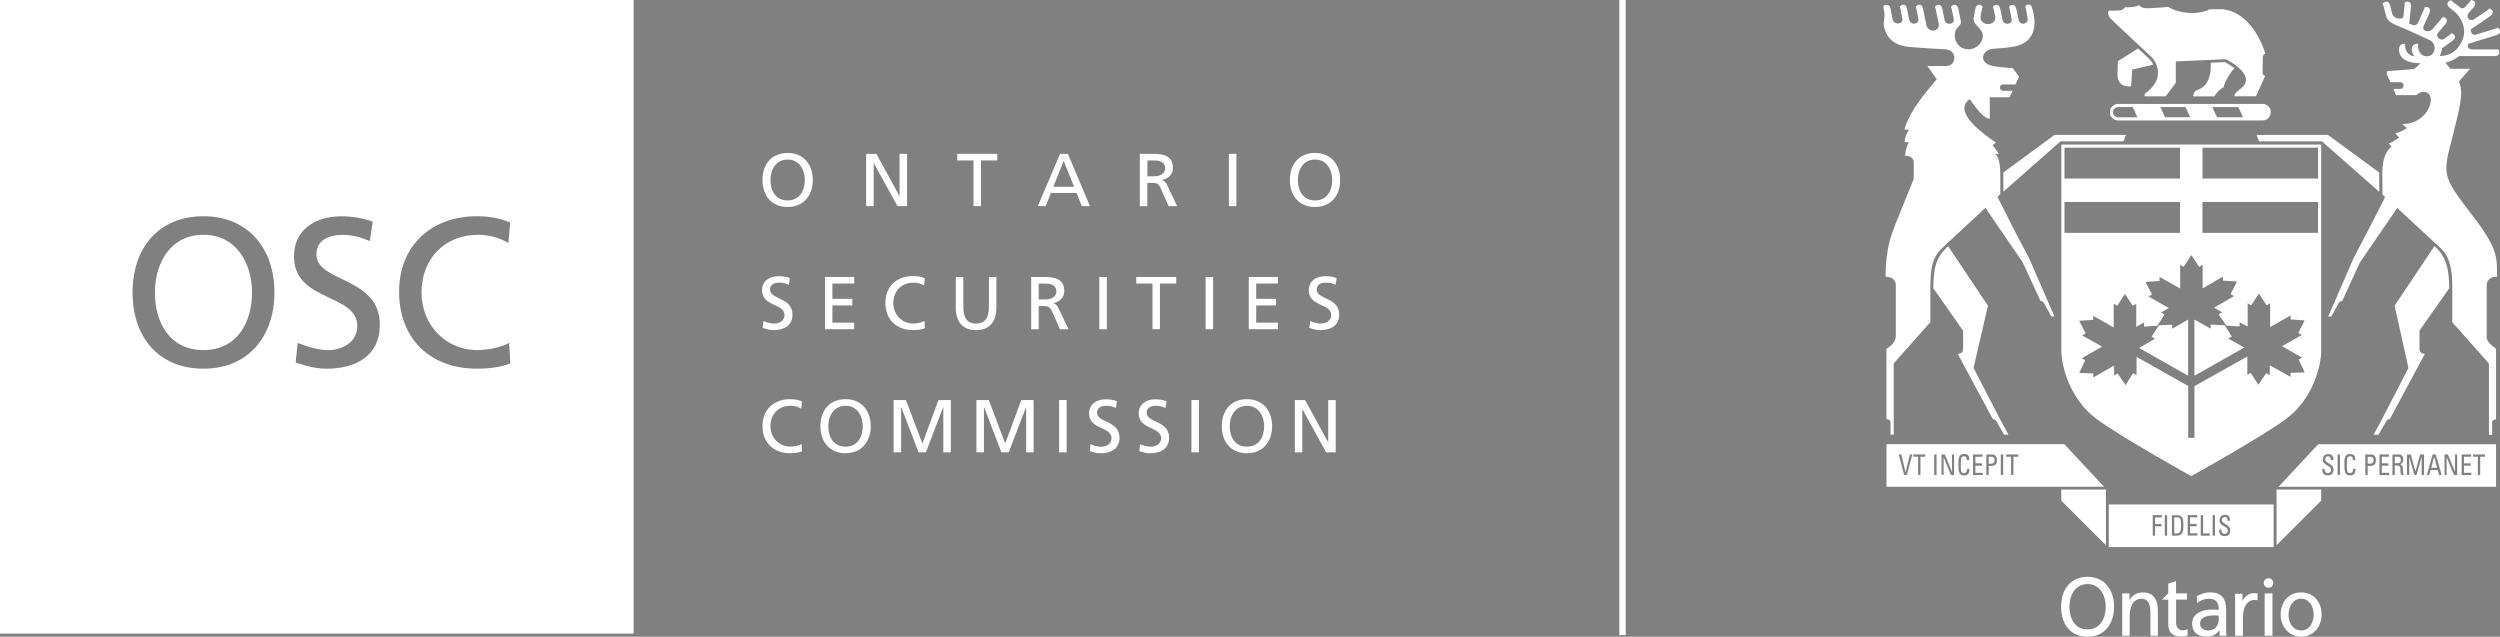
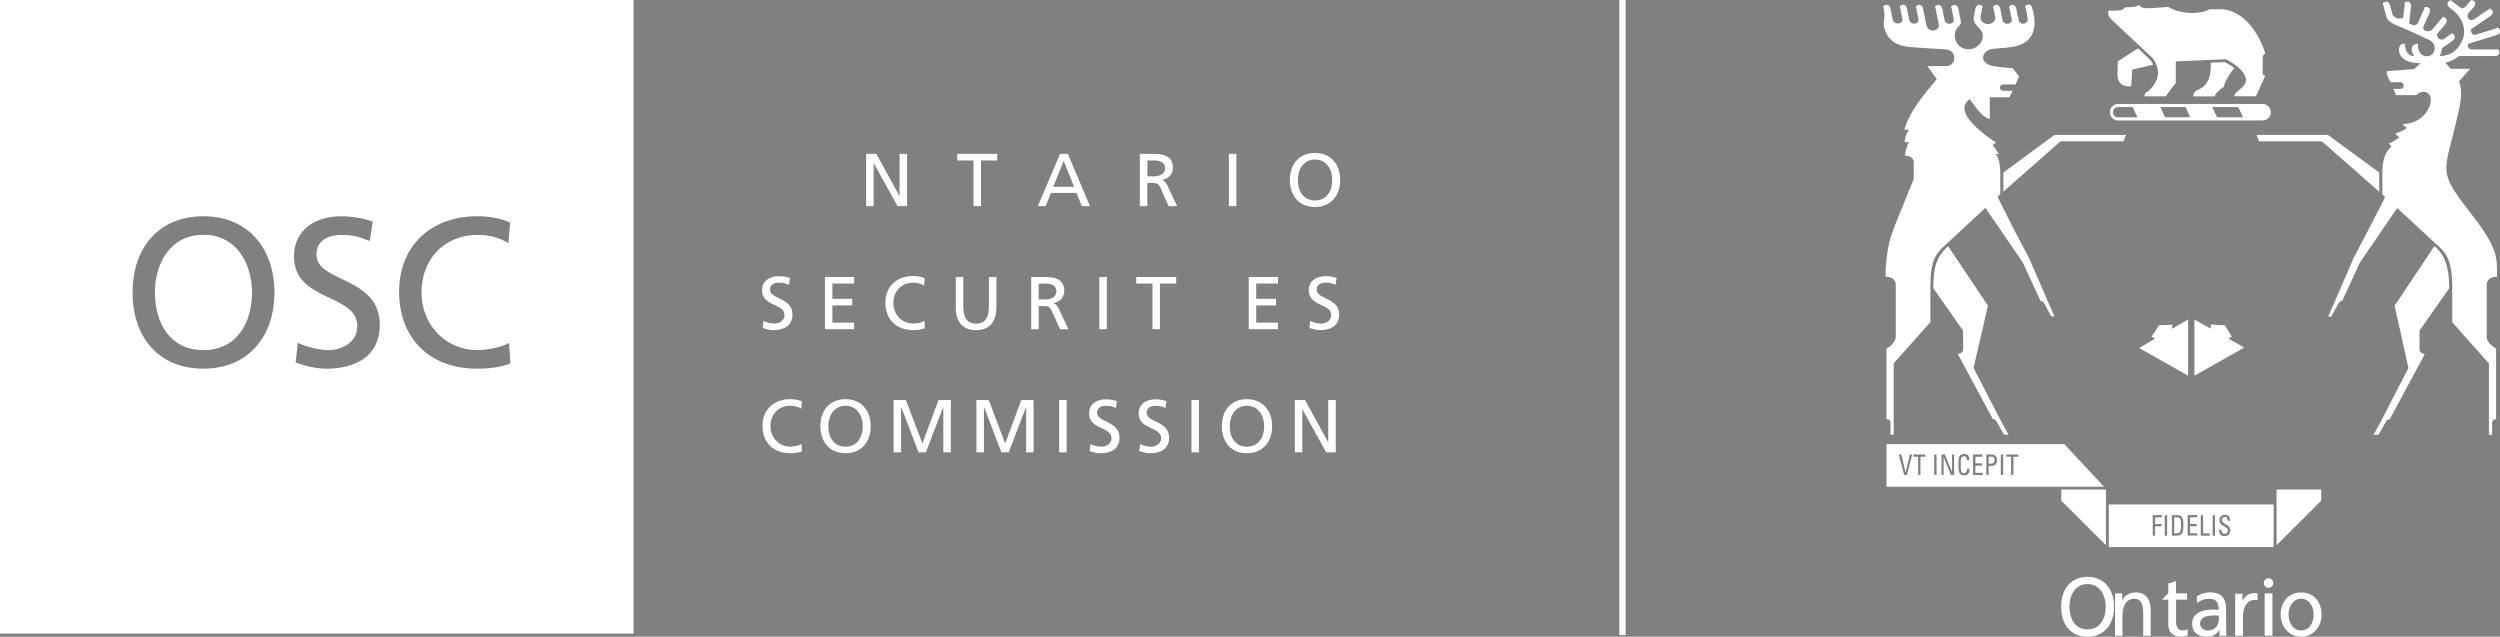
<svg xmlns="http://www.w3.org/2000/svg" id="Layer_1" data-name="Layer 1" version="1.1" viewBox="0 0 392.63 100">
  <rect x="0" y="0" width="392.63" height="100" fill="#808080" stroke="none" />
  <defs>
    <style>
      .cls-1 {
        fill: none;
        stroke: #fff;
        stroke-miterlimit: 10;
      }

      .cls-2 {
        fill: #000;
        stroke: #000;
        stroke-width: .41px;
      }

      .cls-3 {
        fill: #fff;
        stroke-width: 0px;
      }
    </style>
  </defs>
  <g>
-     <path class="cls-3" d="M123.7,31.48c1.89,0,2.7-1.58,2.7-3.21s-.89-3.22-2.7-3.21c-1.81-.01-2.7,1.54-2.7,3.21s.81,3.21,2.7,3.21M123.7,24.02c2.49,0,3.95,1.81,3.95,4.24s-1.45,4.25-3.95,4.25-3.95-1.75-3.95-4.25,1.46-4.24,3.95-4.24" />
    <polygon class="cls-3" points="136.03 24.16 137.63 24.16 141.26 30.77 141.28 30.77 141.28 24.16 142.46 24.16 142.46 32.37 140.95 32.37 137.23 25.62 137.21 25.62 137.21 32.37 136.03 32.37 136.03 24.16" />
    <polygon class="cls-3" points="152.89 25.2 150.34 25.2 150.34 24.16 156.62 24.16 156.62 25.2 154.07 25.2 154.07 32.37 152.89 32.37 152.89 25.2" />
    <path class="cls-3" d="M167.05,25.27l-1.63,4.07h3.27l-1.64-4.07ZM166.48,24.16h1.23l3.47,8.21h-1.28l-.83-2.07h-4.02l-.83,2.07h-1.23l3.5-8.21h0Z" />
    <path class="cls-3" d="M180.2,27.69h1c1.12,0,1.78-.49,1.78-1.28,0-.74-.56-1.21-1.65-1.21h-1.13v2.49ZM179.02,24.16h2.01c1.62,0,3.18.26,3.18,2.22,0,1-.74,1.7-1.69,1.87v.03c.36.14.54.32.8.82l1.55,3.27h-1.34l-1.26-2.84c-.36-.8-.75-.8-1.38-.8h-.7v3.64h-1.18v-8.21h0Z" />
    <rect class="cls-3" x="193" y="24.16" width="1.18" height="8.21" />
    <path class="cls-3" d="M206.53,31.48c1.89,0,2.7-1.58,2.7-3.21s-.89-3.22-2.7-3.21c-1.81-.01-2.7,1.54-2.7,3.21s.81,3.21,2.7,3.21M206.53,24.02c2.49,0,3.95,1.81,3.95,4.24s-1.45,4.25-3.95,4.25-3.95-1.75-3.95-4.25,1.46-4.24,3.95-4.24" />
    <path class="cls-3" d="M123.9,44.73c-.6-.24-.93-.34-1.54-.34-.66,0-1.43.23-1.43,1.09,0,1.58,3.53,1.21,3.53,3.92,0,1.75-1.35,2.45-3,2.45-.58,0-1.14-.17-1.68-.34l.12-1.09c.4.17,1.11.4,1.7.4.67,0,1.61-.38,1.61-1.34,0-1.83-3.53-1.33-3.53-3.88,0-1.46,1.15-2.23,2.63-2.23.54,0,1.19.09,1.75.29l-.17,1.08h.01Z" />
    <polygon class="cls-3" points="129.56 43.5 134.15 43.5 134.15 44.53 130.73 44.53 130.73 46.93 133.85 46.93 133.85 47.97 130.73 47.97 130.73 50.67 134.15 50.67 134.15 51.7 129.56 51.7 129.56 43.5" />
    <path class="cls-3" d="M145.14,44.85c-.52-.31-1.09-.46-1.69-.46-1.89,0-3.15,1.36-3.15,3.21s1.39,3.21,3.09,3.21c.59,0,1.38-.15,1.79-.4l.07,1.14c-.62.26-1.39.29-1.87.29-2.6,0-4.33-1.67-4.33-4.28s1.83-4.21,4.34-4.21c.64,0,1.26.09,1.85.35l-.1,1.14h0Z" />
    <path class="cls-3" d="M156.48,48.31c0,2.31-1.16,3.54-3.19,3.54s-3.18-1.24-3.18-3.54v-4.81h1.18v4.66c0,1.58.49,2.66,2.01,2.66s2.01-1.08,2.01-2.66v-4.66h1.18v4.81h0Z" />
    <path class="cls-3" d="M163.13,47.03h1c1.12,0,1.78-.49,1.78-1.28,0-.74-.57-1.21-1.65-1.21h-1.13s0,2.49,0,2.49ZM161.96,43.5h2.01c1.62,0,3.18.26,3.18,2.22,0,1-.74,1.7-1.69,1.87v.03c.36.14.54.32.8.82l1.55,3.27h-1.34l-1.26-2.84c-.37-.8-.75-.8-1.38-.8h-.7v3.64h-1.18v-8.21h0Z" />
    <rect class="cls-3" x="172.65" y="43.5" width="1.18" height="8.21" />
    <polygon class="cls-3" points="181 44.53 178.45 44.53 178.45 43.5 184.73 43.5 184.73 44.53 182.17 44.53 182.17 51.7 181 51.7 181 44.53" />
-     <rect class="cls-3" x="189.34" y="43.5" width="1.18" height="8.21" />
    <polygon class="cls-3" points="196.12 43.5 200.71 43.5 200.71 44.53 197.29 44.53 197.29 46.93 200.41 46.93 200.41 47.97 197.29 47.97 197.29 50.67 200.71 50.67 200.71 51.7 196.12 51.7 196.12 43.5" />
    <path class="cls-3" d="M209.76,44.73c-.6-.24-.93-.34-1.54-.34-.66,0-1.43.23-1.43,1.09,0,1.58,3.53,1.21,3.53,3.92,0,1.75-1.35,2.45-3,2.45-.58,0-1.14-.17-1.68-.34l.12-1.09c.4.17,1.1.4,1.7.4.67,0,1.61-.38,1.61-1.34,0-1.83-3.53-1.33-3.53-3.88,0-1.46,1.15-2.23,2.63-2.23.54,0,1.19.09,1.75.29l-.17,1.08h0Z" />
    <path class="cls-3" d="M125.84,64.18c-.52-.31-1.09-.46-1.69-.46-1.9,0-3.15,1.36-3.15,3.21s1.39,3.21,3.09,3.21c.59,0,1.38-.15,1.79-.4l.07,1.14c-.62.26-1.39.3-1.87.3-2.6,0-4.33-1.67-4.33-4.28s1.83-4.21,4.34-4.21c.64,0,1.26.09,1.85.35l-.09,1.14h0Z" />
    <path class="cls-3" d="M132.8,70.15c1.89,0,2.7-1.58,2.7-3.21s-.89-3.22-2.7-3.21c-1.81,0-2.71,1.54-2.71,3.21s.81,3.21,2.71,3.21M132.8,62.69c2.49,0,3.95,1.81,3.95,4.24s-1.45,4.25-3.95,4.25-3.95-1.75-3.95-4.25,1.46-4.24,3.95-4.24" />
    <polygon class="cls-3" points="140.34 62.83 142.28 62.83 144.86 69.65 147.39 62.83 149.33 62.83 149.33 71.04 148.15 71.04 148.15 63.94 148.13 63.94 145.41 71.04 144.26 71.04 141.54 63.94 141.52 63.94 141.52 71.04 140.34 71.04 140.34 62.83" />
    <polygon class="cls-3" points="153.35 62.83 155.29 62.83 157.87 69.65 160.39 62.83 162.33 62.83 162.33 71.04 161.16 71.04 161.16 63.94 161.14 63.94 158.42 71.04 157.27 71.04 154.55 63.94 154.53 63.94 154.53 71.04 153.35 71.04 153.35 62.83" />
    <rect class="cls-3" x="166.34" y="62.83" width="1.18" height="8.21" />
    <path class="cls-3" d="M175.26,64.07c-.6-.24-.93-.34-1.54-.34-.66,0-1.43.23-1.43,1.09,0,1.58,3.53,1.21,3.53,3.92,0,1.75-1.35,2.45-3,2.45-.58,0-1.14-.17-1.68-.34l.12-1.09c.4.17,1.11.4,1.7.4.67,0,1.61-.38,1.61-1.34,0-1.83-3.53-1.33-3.53-3.88,0-1.46,1.15-2.23,2.63-2.23.54,0,1.19.09,1.75.29l-.17,1.08h0Z" />
    <path class="cls-3" d="M183.05,64.07c-.6-.24-.93-.34-1.54-.34-.66,0-1.43.23-1.43,1.09,0,1.58,3.53,1.21,3.53,3.92,0,1.75-1.35,2.45-3,2.45-.58,0-1.14-.17-1.68-.34l.12-1.09c.4.17,1.1.4,1.7.4.67,0,1.61-.38,1.61-1.34,0-1.83-3.53-1.33-3.53-3.88,0-1.46,1.15-2.23,2.63-2.23.54,0,1.19.09,1.75.29l-.17,1.08h0Z" />
    <rect class="cls-3" x="187.12" y="62.83" width="1.18" height="8.21" />
    <path class="cls-3" d="M195.84,70.15c1.89,0,2.7-1.58,2.7-3.21s-.9-3.22-2.7-3.21c-1.81,0-2.71,1.54-2.71,3.21s.81,3.21,2.71,3.21M195.84,62.69c2.49,0,3.95,1.81,3.95,4.24s-1.45,4.25-3.95,4.25-3.95-1.75-3.95-4.25,1.46-4.24,3.95-4.24" />
    <polygon class="cls-3" points="203.36 62.83 204.96 62.83 208.58 69.44 208.6 69.44 208.6 62.83 209.78 62.83 209.78 71.04 208.27 71.04 204.56 64.29 204.53 64.29 204.53 71.04 203.36 71.04 203.36 62.83" />
    <path class="cls-3" d="M31.96,36.88c-5.11-.03-7.63,4.34-7.63,9.05s2.29,9.05,7.63,9.05,7.62-4.44,7.62-9.05-2.52-9.08-7.62-9.05" />
    <path class="cls-3" d="M74.88,57.9c-7.33,0-12.2-4.71-12.2-12.07s5.17-11.87,12.23-11.87c1.79,0,3.55.26,5.21.99l-.27,3.22c-1.46-.86-3.08-1.29-4.77-1.29-5.34,0-8.88,3.85-8.88,9.05s3.91,9.05,8.72,9.05c1.66,0,3.88-.43,5.04-1.13l.2,3.22c-1.76.73-3.91.83-5.27.83M51.17,57.9c-1.62,0-3.22-.46-4.74-.96l.33-3.08c1.13.46,3.11,1.13,4.81,1.13,1.89,0,4.54-1.06,4.54-3.78,0-5.17-9.94-3.75-9.94-10.94,0-4.11,3.25-6.3,7.43-6.3,1.53,0,3.35.26,4.94.83l-.46,3.05c-1.69-.66-2.62-.96-4.34-.96-1.86,0-4.04.66-4.04,3.08,0,4.44,9.95,3.42,9.95,11.04,0,4.94-3.81,6.9-8.45,6.9M31.96,57.9c-7.06,0-11.14-4.94-11.14-11.97s4.11-11.97,11.14-11.97,11.14,5.1,11.14,11.97-4.08,11.97-11.14,11.97M0,99.51h99.51V0H0v99.51Z" />
  </g>
  <line class="cls-1" x1="254.82" x2="254.82" y2="99.74" />
  <path class="cls-2" d="M344.17,43.38" />
  <polygon class="cls-3" points="323.73 76.88 323.73 78.63 330.74 85.62 330.74 76.88 323.73 76.88" />
  <polygon class="cls-3" points="357.54 76.88 357.54 85.62 364.55 78.63 364.55 76.88 357.54 76.88" />
  <g>
    <path class="cls-3" d="M348.57,1.45h-1.57c-.76.57-3.9,1.12-6.49-.36-3.05.2-4.13.45-4.55-.31-.42.36-1.64.37-2.2.36-.42.42-.34.57-2.59.54-.17.49-.03.84.23,1.16.26.33,6.21,5.82,6.54,6.15.32.32,2.37,2.86-.62,5.37-.32.27-.48.17-.54.77h3.34l1.59-2.11v-3.38l7.87-.34c.54.26,4.66,2.48,2.57,4.41-.82.76-1.13.79-1.25,1.41h3.41l1.45-3.22c-.26,0-.39-.23-.4-.37v-2.46c.05-.19.05-.58.4-.62-.03-.45-2.17-7-7.19-7.01h0Z" />
    <path class="cls-3" d="M338.17,10.16c-.23-.51-.52-.81-.63-.92-.11-.11-.83-.78-1.75-1.64l-3.18,2.02-.05,2.18c0,.31.05,1.92,2.14,1.76l.17-2.63,3.3-.78h0Z" />
    <path class="cls-3" d="M350.93,10.71c-.64-.49-1.23-.8-1.53-.95l-2.2.09c.04,1.07.05,3.55-2.07,4.27-.59.2-.66.74-.68,1.02h3.36c.08-.42,1.13-1.42,1.44-1.46-.03-.38.85-2.14,1.68-2.98h0Z" />
  </g>
  <g>
    <polygon class="cls-3" points="322.67 21.19 314.63 27.09 314.63 30.1 323.6 22.2 333.49 22.2 333.89 21.19 322.67 21.19" />
    <path class="cls-3" d="M296.29,65.83c.59,0,.62.46.62.46v1.98h.5v-11.2l5.76-6.49s-.02-.39,0-5.71c.01-4.08.85-5.01,2.54-6.57l5.3-4.91.06-.06.74-.69.47.69.04.06,5.34,7.79,2.8,6.07h0c.42,0,.62.47.62.47l1.08,1.97h.5l-1.08-2.44-2.91-6.72s-2.31-4.26-3.71-7.14c0-.02-.02-.04-.03-.06-.7-1.37-1.22-2.4-1.21-2.42l.43-.41v-3.16c0-1.8-.35-2.79-.78-3.18.25,0,.41.03.58.06-.11-.13-.56-.91-1.01-1.43.32-.25.52-.38.52-.4-.48-.34-4.83-3.13-4.95-5.3-.03-.55.2-1.07.84-1.52.19.24.61.89,1.12,1.52.63.78,1.4,1.55,2.03,1.55v-3.37h3.1l.48-1.01h-1.45c-.7,0-.73-1,0-1,.63,0,.99-.01,1.91,0l.56-1.23-.99-1.32c-1.44-.15-2.31-.16-3.18-.36-2.27-.5-1.68-2.45-.02-2.67.99-.13,1.99-.1,3.43-.37,3.01-.56,3.81-3.06,2.73-6.3-.09-.27-.57-.5-1-.04.25,1.04.33,1.54.38,2.04.08.75-1.21,1.13-1.44.06l-.34-1.66c-.13-.66-.66-.9-1.17-.33.13.23.13.35.13.38l.31,1.54c.16.85-1.24,1.07-1.45.1l-.34-1.7c-.13-.66-.66-.9-1.17-.33.13.23.13.35.13.38.03.15.23,1.1.24,1.16.2,1.56-2.43,1.55-2.3,0,0-.09.16-1.01.22-1.17,0-.02,0-.15.13-.38-.5-.57-1.03-.33-1.17.33l-.26,1.36c-.02.23,0,.56.16.84.18.33,1.11,1.13,1.23,1.66.29,1.27-.89,2.49-2.15,2.49-2.14,0-2.57-2.23-1.94-3.19.03-.05.64-.7.68-.88.05-.19-.03-.52-.04-.58l-.34-1.68c-.13-.66-.66-.9-1.17-.33.12.23.13.35.13.38l.31,1.54c.16.85-1.24,1.07-1.45.1l-.34-1.7c-.13-.66-.66-.9-1.17-.33.12.23.13.35.13.38l.47,2.27c.26,1.22-1.65,1.59-1.95.16l-.51-2.49c-.13-.66-.66-.9-1.17-.33.13.23.13.36.13.38l.31,1.54c.16.85-1.24,1.07-1.45.1l-.34-1.7c-.13-.66-.66-.9-1.16-.33.13.23.13.35.13.38l.31,1.54c.16.85-1.32,1.04-1.54.07-.24-1.01-.32-1.92-.48-2.08-.28-.29-.84-.27-.97.05-.05.17.3.92.11,2.09-.06.36-.08.87-.02,1.09.58,2.39,2.34,3.07,4.18,3.2,1.75.12,3.63.28,5.5.36,1.84.08,1.79,2.62.08,2.62h-2.94l1.47,2.06c-.57.77-2.26,2.55-3.58,4.68h0c-.64,1.03-1.2,2.14-1.5,3.25h.76c-.41.46-.7,1.29-.73,1.97h.67c-.28.45-.59,1.55-.59,2.14,1.11-.04,1.35.67,1.36,1v2.62c-.21.56-1.25,3.05-2.15,5.31,0,.02,0-.02,0,0-.56,1.3-1.03,2.58-1.3,3.35-.79,2.23-1.02,5.3-.96,6.72,1.61,0,1.59,1.21,1.59,1.21v8.13c0,1.17-1.47,1.96-1.47,1.96v11.09h0l.02-.03Z" />
    <path class="cls-3" d="M308.31,51.92v2.98c0,.63-.83.7-.83.7l5.5,10.23h.02c.42,0,.62.47.62.47l1.12,1.97h.69l-1.32-2.44-4.16-8.04,2.26-9.78-6.23-9.31v-.04c-1.9,1.65-2.33,3.36-2.35,6.61l4.66,6.64h.02Z" />
  </g>
  <g>
    <polygon class="cls-3" points="373.66 27.09 365.61 21.19 354.4 21.19 354.79 22.2 364.67 22.2 373.67 30.13 373.66 27.09" />
    <path class="cls-3" d="M385.34,1.71c.59.35,3.09,3.05.52,5.97-.82.93-2.04,1.12-2.71,1.13.13-.22.31-.63.38-1.24l1.63-1.15c.55-.39.56-.97-.16-1.2-.16.2-.27.26-.29.27l-.89.63c-.58.39-1.41-.42-.92-.98l1.14-1.34c.43-.51.29-1.08-.46-1.12-.1.24-.2.32-.21.33l-1.3,1.53c-.61.7-1.81.35-1.42-.49l.89-1.97c.28-.61-.01-1.12-.75-.95-.03.26-.1.36-.11.38l-.97,2.14c-.17.31-.57.36-.75.29-.19-.08-.37-.15-.6-.25l.29-2.61c.08-.67-.35-1.06-1.01-.67.05.26.01.38.01.4l-.21,1.86c-.06.35-.91.24-1,.2-.34-.17-.63-.37-.71-.61l-.36-1.4c-.17-.65-.71-.86-1.18-.27.14.22.15.35.15.37l.46,1.74c.3.89,1.47,1.22,3.1,1.91.39.16,2.7,1.25,3.61,1.66,1.4.64.95,2.59-.37,2.57-1.25-.01-1.47-1.36-1.36-1.97-.61-.02-1.54.4-.64,1.95-.56,0-1.47-.47-1.43-1.95-.5-.02-.65.12-.83.4-.19.29-.58,2.65,3.27,2.66l-1,.92-4.28.32-.03.5.59,1.24h1.52c.73,0,.71,1.05-.01,1.05h-1.05l.4.98h3.18c.87-.84,2.09-.64,2.27.46.24,1.4-1.29,4.08-4.42,4.08.22.28.51.5.69.63-.51.34-1.19.7-1.8.84.26.34.3.38.59.63-.57.42-1.24.86-1.63.92.19.26.3.42.43.52-1.17.93-1.46,2.53-1.45,4.33.01,1.82.01,2.93.01,3.18l.42.4c.05.08-4.95,9.62-4.95,9.62l-2.91,6.72-1.08,2.44h.5l1.08-1.97s.2-.47.62-.47h0l2.8-6.07,5.85-8.53,5.88,5.45c1.31,1.17,2.76,2.08,2.76,6.77v5.71l5.76,6.49v11.2h.5v-1.98s.03-.46.62-.46h0v-11.09s-1.47-.9-1.47-1.76v-8.32s.01-1.22,1.62-1.22c.03-3.35.07-4.57-4.4-10.34-5-6.46-3.88-5.89-1.78-14.94.77-3.31.62-4.26.2-5.39l1.75-1.98h-3.08l-.79-.98c1.24-.25,2.15-1.03,2.15-1.03h5.57c.67,0,1.01-.47.56-1.08-.25.08-.37.05-.39.05h-3.68c-.71-.01-.74-.64-.68-.75.02-.04.04-.09.06-.14l4.41-1.36c.64-.2.83-.75.21-1.19-.21.15-.34.16-.36.17l-3.1.95c-.61.17-.75-.52-.75-.62,0-.07-.01-.14-.02-.21l3.06-2.09c.56-.38.57-.96-.14-1.2-.16.21-.28.25-.3.27l-2.04,1.39c-.82.55-1.44-.42-.89-.99l.76-.86c.44-.51.31-1.08-.44-1.13-.1.24-.21.31-.22.33l-.67.76c-.25.25-.56.26-.75.1-.03-.03-.07-.07-.12-.11l-1.04-.77s-.13-.07-.27-.29c-.74.18-.77.76-.25,1.19l.65.51" />
    <path class="cls-3" d="M384.66,45.3c-.02-3.3-.58-5.14-2.33-6.63h-.01l-6.24,9.34,2.17,9.78-4.15,8.04-1.32,2.44h.78l1.12-1.97s.2-.47.62-.47h.02l5.5-10.23s-.83-.08-.83-.7v-2.98l4.65-6.63h.03-.01Z" />
  </g>
  <path class="cls-3" d="M337.66,17.61" />
  <path class="cls-3" d="M346.09,17.61" />
  <path class="cls-3" d="M354.51,17.61" />
  <path class="cls-3" d="M337.66,17.61" />
  <path class="cls-3" d="M354.51,17.61" />
  <path class="cls-3" d="M332.66,17.62" />
  <path class="cls-3" d="M332.66,17.62" />
  <path class="cls-3" d="M332.66,18.92c-.72,0-1.3-.58-1.3-1.3s.58-1.3,1.3-1.3h22.67c.72,0,1.3.58,1.3,1.3s-.58,1.3-1.3,1.3h-22.67ZM343.99,18.42l-.75-1.61h-3.96l.75,1.61h3.96ZM352.28,18.42l-.75-1.61h-4.09l.75,1.61h4.09M332.66,16.82c-.45,0-.81.36-.81.81s.36.8.81.8h3.03l-.74-1.61h-2.28" />
  <polygon class="cls-3" points="339.08 51.08 337.91 52.87 338.46 53.19 335.95 54.65 336.09 54.73 343.44 58.89 343.65 59 343.65 50.19 343.65 50.19 341.15 51.63 341.15 51 339.36 51.07 339.08 51.08" />
  <polygon class="cls-3" points="348.87 51.06 347.2 50.98 347.2 51.62 344.64 50.19 344.64 50.19 344.64 59 344.85 58.89 352.2 54.73 352.46 54.58 349.96 53.17 350.51 52.86 349.4 51.09 348.87 51.06" />
-   <path class="cls-3" d="M329.19,65.74c-3.9-2.91-5.45-7.93-5.45-10.71V22.7h40.81v32.33c0,2.79-1.55,7.81-5.45,10.71-3.9,2.91-14.96,9.03-14.96,9.03,0,0-11.05-6.12-14.96-9.03h.01ZM344.64,68.77v-8.13l8.31-4.65h0v2.87l.54-.29,1.19,1.86,1.24-1.83.55.32v-1.56l3.27,1.84v-.64l2.22-.08-.95-2,.56-.31-3.18-1.8,3.11-1.76-.55-.32,1.01-1.97-2.21-.15v-.63l-3.22,1.82v-3.73l-.55.32-1.22-1.85-1.21,1.85-.55-.32v3.66l-1.25-.69-.03.67-1.82-.12h-.25l-1.21-1.79.55-.32-1.08-.61-.18-.11,3.12-1.81-.54-.32,1.02-1.97-2.21-.15v-.63l-3.19,1.85v-3.7l-.55.32-1.22-1.85-1.21,1.85-.55-.32v3.72l-3.24-1.82v.64l-2.2.15,1.02,1.97-.55.32,3.19,1.8-.15.09-1.08.62.55.31-1.1,1.76-.3.02-1.8.13-.04-.67-1.2.71v-3.63l-.56.31-1.21-1.85-1.22,1.85-.55-.32v3.73l-3.22-1.83v.63l-2.2.15,1.01,1.97-.55.32,3.13,1.77-3.19,1.82.56.31-.95,2,2.21.08v.63l3.27-1.87v1.56l.55-.32,1.24,1.83,1.19-1.87.54.3v-2.87h0l8.12,4.59v8.14h.99-.02ZM324.23,23.19v4.85h18.15v-4.85h-18.15ZM345.91,23.19v4.85h18.15v-4.85h-18.15ZM364.05,31.72h-18.15v4.85h18.15v-4.85ZM342.38,36.57v-4.85h-18.15v4.85h18.15Z" />
-   <path class="cls-3" d="M333.3,93.19h1.13v1.06h.03c.35-.76,1.19-1.21,2.07-1.21,1.64,0,2.37,1.07,2.37,2.86v3.95h-1.17v-3.44c0-1.55-.32-2.31-1.34-2.38-1.33,0-1.92,1.12-1.92,2.74v3.08h-1.17v-6.65h0ZM345,93.66c.58-.37,1.27-.63,2.08-.63,1.81,0,2.54.94,2.54,2.75v2.75c0,.76.03,1.11.05,1.31h-1.09v-.86h-.02c-.27.4-.89,1.02-1.96,1.02-1.36,0-2.32-.63-2.32-2.07,0-1.67,1.74-2.19,2.94-2.19.46,0,.78,0,1.24.03,0-1.15-.39-1.74-1.56-1.74-.66,0-1.36.26-1.83.68l-.06-1.04h-.01ZM348.45,96.68c-.25,0-.49-.03-.74-.03-.63,0-2.19.1-2.19,1.28,0,.7.64,1.09,1.18,1.09,1.15,0,1.76-.76,1.76-1.75v-.59h-.01ZM354.55,94.27c-.16-.04-.33-.05-.48-.05-1.1,0-1.81,1.04-1.81,2.71v2.92h-1.23v-6.6h1.15v1.09h.03c.33-.69,1.03-1.19,1.73-1.19.27,0,.44.02.61.05v1.07h0ZM361.4,93.04c1.92,0,3.21,1.46,3.21,3.48,0,1.91-1.31,3.48-3.21,3.48s-3.22-1.58-3.22-3.48c0-2.02,1.29-3.48,3.22-3.48ZM361.4,99.01c1.36,0,1.97-1.31,1.97-2.5,0-1.26-.73-2.49-1.97-2.49s-1.98,1.23-1.98,2.49c0,1.19.61,2.5,1.98,2.5ZM343.46,93.19h-1.71v-1.93l-1.22.39v1.53l-1,1h1v3.88c0,1.33.78,1.93,2.05,1.93.36,0,.72-.09.99-.17v-1.03c-.18.11-.44.21-.78.21-.56,0-1.03-.42-1.03-1.19v-3.64h1.71v-.99h0ZM355.67,93.19h1.22v6.65h-1.22v-6.65ZM356.28,92.31c.41,0,.75-.34.75-.75s-.34-.75-.75-.75-.75.34-.75.75.34.75.75.75ZM327.86,90.59c2.63,0,4.16,2.01,4.16,4.71s-1.52,4.71-4.16,4.71-4.16-1.94-4.16-4.71,1.54-4.71,4.16-4.71ZM327.86,98.85c1.99,0,2.85-1.75,2.85-3.56s-.94-3.57-2.85-3.56c-1.91-.01-2.85,1.71-2.85,3.56s.85,3.56,2.85,3.56Z" />
+   <path class="cls-3" d="M333.3,93.19v1.06h.03c.35-.76,1.19-1.21,2.07-1.21,1.64,0,2.37,1.07,2.37,2.86v3.95h-1.17v-3.44c0-1.55-.32-2.31-1.34-2.38-1.33,0-1.92,1.12-1.92,2.74v3.08h-1.17v-6.65h0ZM345,93.66c.58-.37,1.27-.63,2.08-.63,1.81,0,2.54.94,2.54,2.75v2.75c0,.76.03,1.11.05,1.31h-1.09v-.86h-.02c-.27.4-.89,1.02-1.96,1.02-1.36,0-2.32-.63-2.32-2.07,0-1.67,1.74-2.19,2.94-2.19.46,0,.78,0,1.24.03,0-1.15-.39-1.74-1.56-1.74-.66,0-1.36.26-1.83.68l-.06-1.04h-.01ZM348.45,96.68c-.25,0-.49-.03-.74-.03-.63,0-2.19.1-2.19,1.28,0,.7.64,1.09,1.18,1.09,1.15,0,1.76-.76,1.76-1.75v-.59h-.01ZM354.55,94.27c-.16-.04-.33-.05-.48-.05-1.1,0-1.81,1.04-1.81,2.71v2.92h-1.23v-6.6h1.15v1.09h.03c.33-.69,1.03-1.19,1.73-1.19.27,0,.44.02.61.05v1.07h0ZM361.4,93.04c1.92,0,3.21,1.46,3.21,3.48,0,1.91-1.31,3.48-3.21,3.48s-3.22-1.58-3.22-3.48c0-2.02,1.29-3.48,3.22-3.48ZM361.4,99.01c1.36,0,1.97-1.31,1.97-2.5,0-1.26-.73-2.49-1.97-2.49s-1.98,1.23-1.98,2.49c0,1.19.61,2.5,1.98,2.5ZM343.46,93.19h-1.71v-1.93l-1.22.39v1.53l-1,1h1v3.88c0,1.33.78,1.93,2.05,1.93.36,0,.72-.09.99-.17v-1.03c-.18.11-.44.21-.78.21-.56,0-1.03-.42-1.03-1.19v-3.64h1.71v-.99h0ZM355.67,93.19h1.22v6.65h-1.22v-6.65ZM356.28,92.31c.41,0,.75-.34.75-.75s-.34-.75-.75-.75-.75.34-.75.75.34.75.75.75ZM327.86,90.59c2.63,0,4.16,2.01,4.16,4.71s-1.52,4.71-4.16,4.71-4.16-1.94-4.16-4.71,1.54-4.71,4.16-4.71ZM327.86,98.85c1.99,0,2.85-1.75,2.85-3.56s-.94-3.57-2.85-3.56c-1.91-.01-2.85,1.71-2.85,3.56s.85,3.56,2.85,3.56Z" />
  <path class="cls-3" d="M296.28,76.44h34.16l-6.24-6.69h-27.92v6.69ZM299.49,74.59h-.44l-.84-3.22h.4l.66,2.84h0l.68-2.84h.38l-.85,3.22h.01ZM302.37,71.37v.36h-.76v2.86h-.37v-2.86h-.76v-.36h1.89ZM304.14,74.59h-.37v-3.22h.37v3.22ZM306.89,71.37v3.22h-.5l-1.14-2.79h0v2.79h-.33v-3.22h.52l1.13,2.76h0v-2.76h.33,0ZM308.87,72.26c0-.18,0-.37-.08-.47s-.25-.14-.32-.14c-.3,0-.42.2-.44.25-.01.04-.08.12-.08.67v.86c0,.79.23.88.52.88.11,0,.45-.05.46-.67h.38c.02,1.02-.63,1.02-.82,1.02-.36,0-.91-.03-.91-1.28v-.91c0-.91.36-1.17.93-1.17s.8.33.76.95h-.4ZM309.87,74.59v-3.22h1.49v.36h-1.12v1.04h1.04v.36h-1.04v1.12h1.15v.36h-1.52v-.02ZM311.96,74.59v-3.22h.86c.39,0,.81.16.81.92s-.51.88-.81.88h-.49v1.42s-.37,0-.37,0ZM312.33,72.82h.41c.15,0,.51-.05.51-.55s-.33-.54-.41-.54h-.51v1.09ZM314.6,74.59h-.37v-3.22h.37v3.22ZM316.97,71.37v.36h-.76v2.86h-.37v-2.86h-.76v-.36h1.89Z" />
-   <path class="cls-3" d="M392,69.76h-27.91l-6.24,6.69h34.16v-6.69h-.01ZM365.09,73.63v.09c0,.44.25.58.49.58.29,0,.52-.14.52-.52,0-.71-1.3-.63-1.3-1.6,0-.57.37-.87.85-.87.53,0,.82.29.8.94h-.38c0-.35-.1-.59-.44-.59-.22,0-.45.13-.45.47,0,.71,1.3.61,1.3,1.63,0,.68-.42.9-.9.9-.86,0-.86-.72-.85-1.03h.37,0ZM367.5,74.59h-.37v-3.22h.37v3.22ZM369.51,72.26c0-.18,0-.37-.08-.47s-.25-.14-.33-.14c-.3,0-.42.2-.44.25-.01.04-.08.12-.08.67v.86c0,.79.23.88.52.88.11,0,.45-.05.46-.67h.38c.02,1.02-.63,1.02-.82,1.02-.36,0-.92-.03-.92-1.28v-.91c0-.91.36-1.17.93-1.17s.79.33.76.95h-.38ZM371.48,74.59v-3.22h.86c.39,0,.8.16.8.92s-.51.88-.81.88h-.48v1.42h-.37,0ZM371.85,72.82h.41c.15,0,.51-.05.51-.55s-.33-.54-.41-.54h-.51v1.09ZM373.7,74.59v-3.22h1.49v.36h-1.12v1.04h1.04v.36h-1.04v1.12h1.15v.36h-1.52v-.02ZM376.11,73.11v1.48h-.37v-3.22h1c.51,0,.7.4.7.8s-.19.67-.53.74h0c.33.07.45.19.47.84,0,.14.04.64.1.84h-.39c-.1-.22-.08-.64-.11-1.07-.03-.39-.31-.41-.43-.41h-.44ZM376.11,72.75h.56c.26,0,.39-.25.39-.53,0-.23-.1-.49-.39-.49h-.56v1.03h0ZM378.37,74.59h-.35v-3.22h.6l.73,2.7h0l.74-2.7h.61v3.22h-.37v-2.86h0l-.81,2.86h-.35l-.79-2.86h0v2.86h0ZM382.06,71.37h.47l.94,3.22h-.41l-.21-.77h-1.12l-.22.77h-.37l.92-3.22h0ZM382.28,71.75h0l-.45,1.72h.93l-.47-1.72h0ZM385.9,71.37v3.22h-.51l-1.14-2.79h0v2.79h-.33v-3.22h.52l1.13,2.76h0v-2.76h.33ZM386.61,74.59v-3.22h1.49v.36h-1.13v1.04h1.05v.36h-1.05v1.12h1.15v.36h-1.52v-.02ZM390.28,71.37v.36h-.76v2.86h-.37v-2.86h-.76v-.36h1.89Z" />
  <path class="cls-3" d="M357.08,85.92h-25.89v-6.69h25.89v6.69h0ZM338.09,84.13h.37v-1.47h1.01v-.36h-1.01v-1.04h1.07v-.36h-1.44v3.22h0ZM339.98,84.13h.37v-3.22h-.37v3.22ZM341.99,80.91h-.89v3.22h.67c.51,0,.8-.14.96-.41.12-.21.18-.61.18-1.3,0-.1-.01-.74-.13-1.02-.14-.34-.41-.49-.78-.49h0ZM342.52,82.81c0,.75-.19.96-.7.96h-.35v-2.51h.49c.39,0,.57.24.57.89v.65h0ZM343.95,82.65h1.04v-.36h-1.04v-1.04h1.12v-.36h-1.49v3.22h1.52v-.36h-1.15v-1.11h0ZM346,80.91h-.37v3.22h1.43v-.36h-1.06v-2.86ZM347.5,84.13h.37v-3.22h-.37v3.22ZM348.96,81.67c0-.35.23-.47.45-.47.35,0,.45.23.44.59h.38c.02-.66-.27-.94-.8-.94-.48,0-.85.3-.85.87,0,.97,1.3.88,1.3,1.6,0,.38-.22.52-.51.52-.24,0-.49-.14-.49-.58v-.09h-.37c0,.31,0,1.03.85,1.03.48,0,.9-.22.9-.9,0-1.02-1.3-.92-1.3-1.63h0Z" />
</svg>